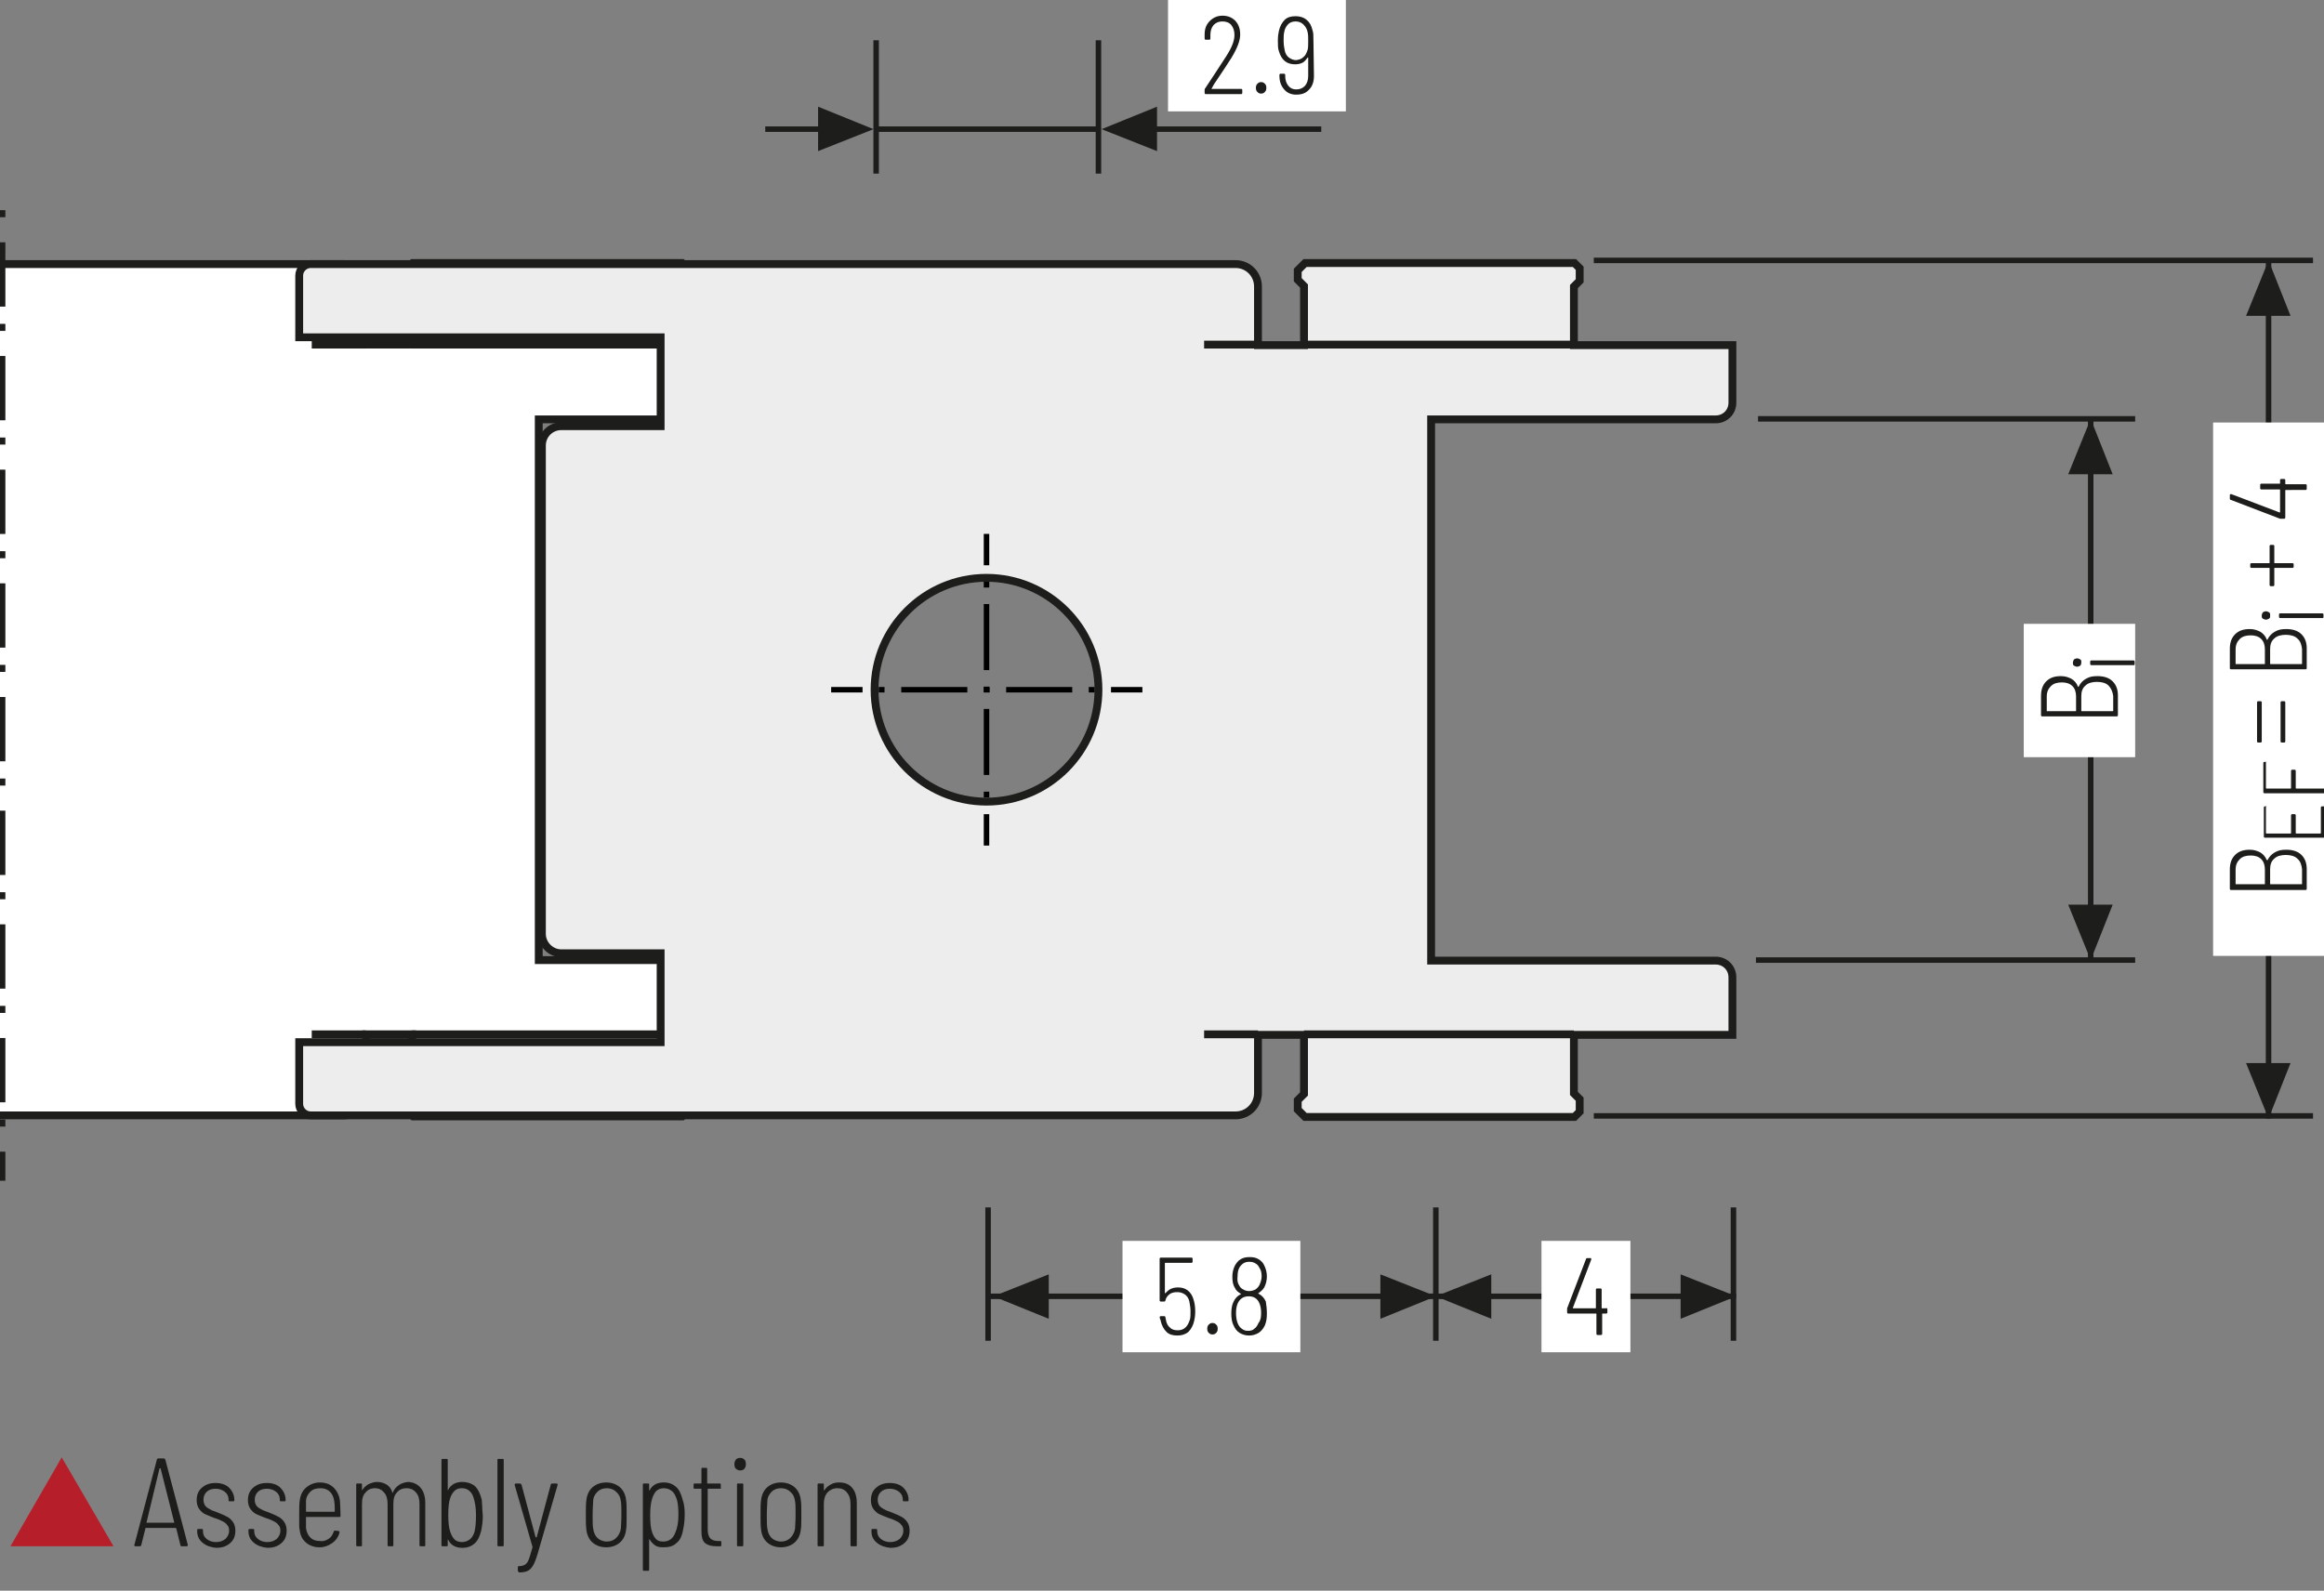
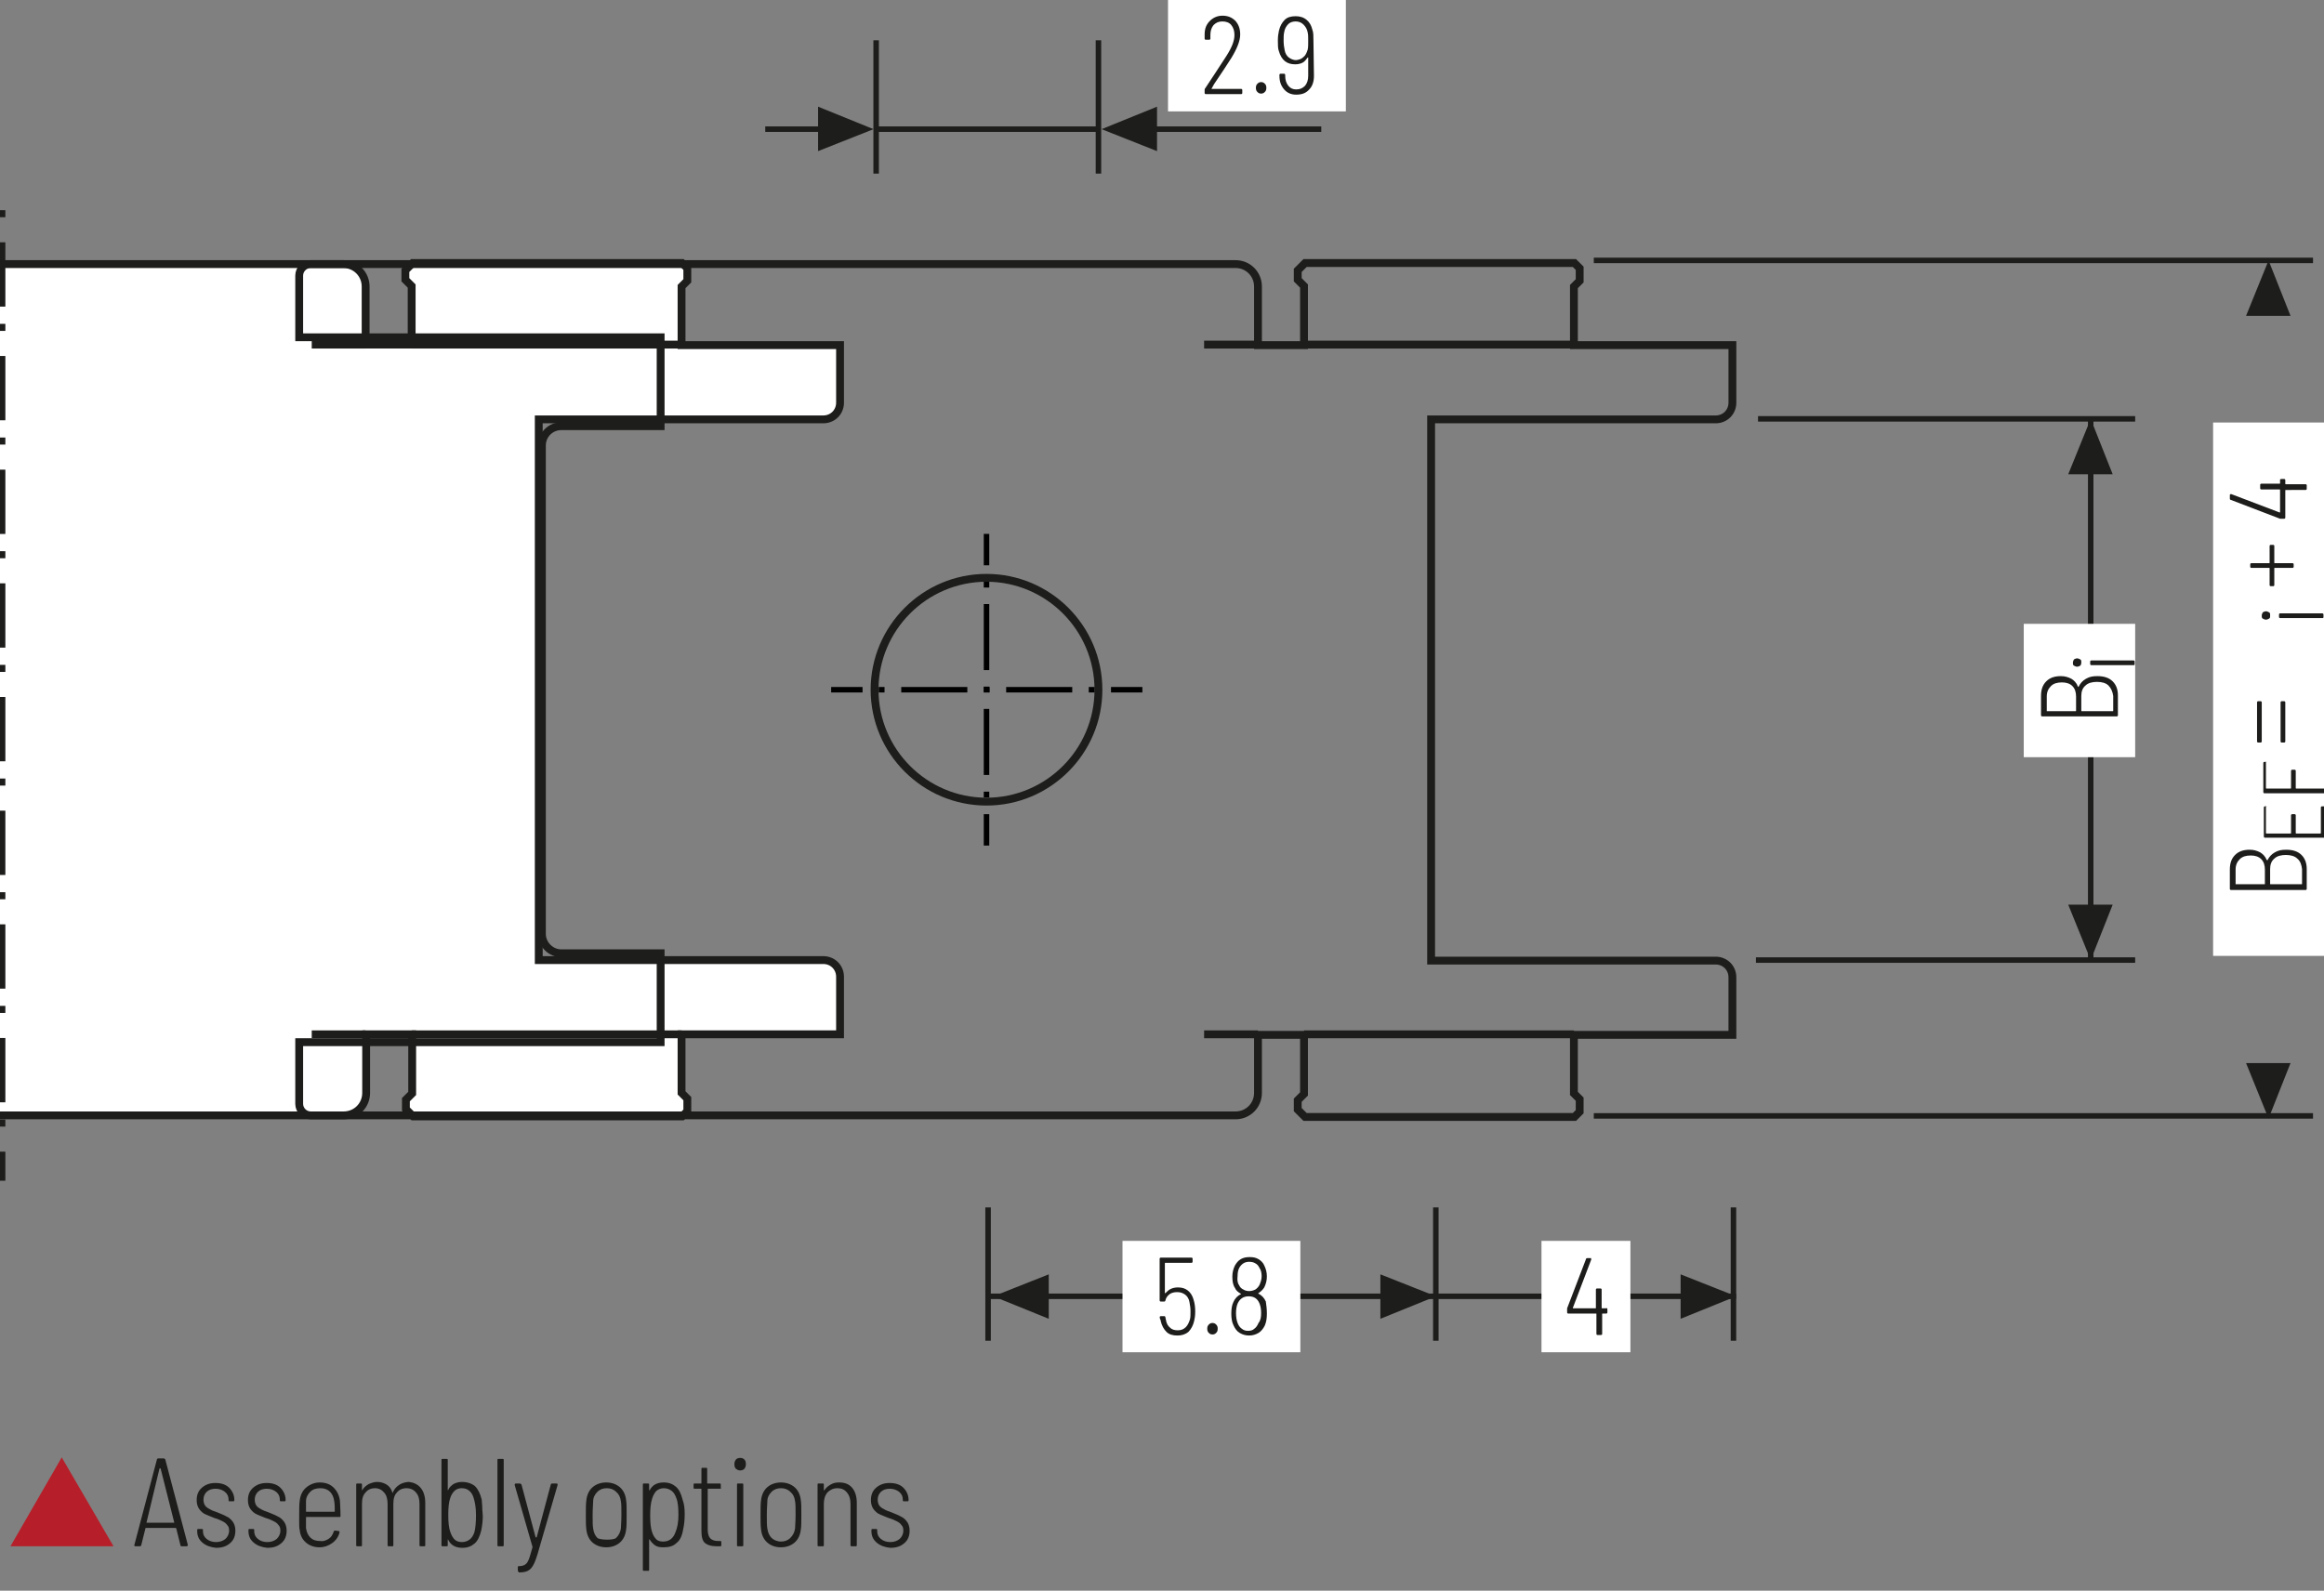
<svg xmlns="http://www.w3.org/2000/svg" xmlns:xlink="http://www.w3.org/1999/xlink" version="1.1" id="Ebene_1" x="0px" y="0px" viewBox="0 0 444.3 304.2" xml:space="preserve">
  <rect x="0" y="0" width="444.3" height="304.2" fill="#808080" stroke="none" />
  <style type="text/css">
	.st0{fill:none;}
	.st1{fill:#FFFFFF;}
	.st2{fill:none;stroke:#1D1D1B;stroke-width:1.05;}
	.st3{fill:#1D1D1B;}
	
		.st4{clip-path:url(#SVGID_00000067930364514376170720000007599864460061725316_);fill:none;stroke:#1D1D1B;stroke-width:1.05;stroke-dasharray:4.266,4.266;}
	.st5{clip-path:url(#SVGID_00000067930364514376170720000007599864460061725316_);fill:none;stroke:#1D1D1B;stroke-width:1.05;}
	.st6{clip-path:url(#SVGID_00000067930364514376170720000007599864460061725316_);fill:#ECECEC;}
	.st7{clip-path:url(#SVGID_00000027575954768222501530000013097968735895748530_);fill:none;stroke:#1D1D1B;stroke-width:1.05;}
	.st8{fill:none;stroke:#1D1D1B;stroke-width:1.05;stroke-linejoin:round;}
	
		.st9{clip-path:url(#SVGID_00000082361157861808355460000003651842779870011022_);fill:none;stroke:#1D1D1B;stroke-width:1.05;stroke-linejoin:round;stroke-dasharray:17.712,2.712,2.712,2.712;stroke-dashoffset:20;}
	
		.st10{clip-path:url(#SVGID_00000082361157861808355460000003651842779870011022_);fill:none;stroke:#1D1D1B;stroke-width:1.05;stroke-linejoin:round;stroke-dasharray:20.835,5.835,5.835,5.835;stroke-dashoffset:26;}
	
		.st11{clip-path:url(#SVGID_00000082361157861808355460000003651842779870011022_);fill:none;stroke:#1D1D1B;stroke-width:1.05;stroke-linejoin:round;stroke-dasharray:20.907,5.907,5.907,5.907;stroke-dashoffset:26;}
	
		.st12{clip-path:url(#SVGID_00000082361157861808355460000003651842779870011022_);fill:none;stroke:#1D1D1B;stroke-width:1.05;stroke-linejoin:round;stroke-dasharray:17.427,2.427,2.427,2.427;stroke-dashoffset:19;}
	
		.st13{clip-path:url(#SVGID_00000082361157861808355460000003651842779870011022_);fill:none;stroke:#1D1D1B;stroke-width:1.05;stroke-linejoin:round;}
	
		.st14{clip-path:url(#SVGID_00000082361157861808355460000003651842779870011022_);fill:none;stroke:#1D1D1B;stroke-width:1.05;stroke-linejoin:round;stroke-dasharray:19.893,4.893,4.893,4.893;stroke-dashoffset:24;}
	
		.st15{clip-path:url(#SVGID_00000082361157861808355460000003651842779870011022_);fill:none;stroke:#1D1D1B;stroke-width:1.05;stroke-linejoin:round;stroke-dasharray:18.048,3.048,3.048,3.048;stroke-dashoffset:21;}
	.st16{clip-path:url(#SVGID_00000082361157861808355460000003651842779870011022_);}
	.st17{fill:none;stroke:#1D1D1B;stroke-width:1.572;stroke-linecap:round;stroke-linejoin:round;stroke-dasharray:0,4.704;}
	.st18{fill:none;stroke:#1D1D1B;stroke-width:1.572;stroke-linecap:round;stroke-linejoin:round;}
	.st19{fill:none;stroke:#9C9B9B;stroke-width:1.572;stroke-linecap:round;stroke-linejoin:round;stroke-dasharray:0,4.704;}
	.st20{fill:none;stroke:#9C9B9B;stroke-width:1.572;stroke-linecap:round;stroke-linejoin:round;}
	.st21{fill:none;stroke:#1D1D1B;stroke-width:1.5;stroke-linecap:round;stroke-linejoin:round;stroke-dasharray:0,4.497;}
	.st22{fill:none;stroke:#1D1D1B;stroke-width:1.5;stroke-linecap:round;stroke-linejoin:round;}
	.st23{fill:none;stroke:#9C9B9B;stroke-width:1.5;stroke-linecap:round;stroke-linejoin:round;stroke-dasharray:0,4.497;}
	.st24{fill:none;stroke:#9C9B9B;stroke-width:1.5;stroke-linecap:round;stroke-linejoin:round;}
	.st25{fill:none;stroke:#1D1D1B;stroke-width:1.572;}
	.st26{fill:none;stroke:#A22626;stroke-width:6.174;}
	.st27{fill:none;stroke:#1D1D1B;stroke-width:1.5;}
	.st28{fill:none;stroke:#1D1D1B;stroke-width:1.572;stroke-linecap:round;stroke-linejoin:round;stroke-dasharray:0,5.166;}
	.st29{clip-path:url(#SVGID_00000055682600853556926920000012620452275453760187_);fill:#ECECEC;}
	
		.st30{clip-path:url(#SVGID_00000055682600853556926920000012620452275453760187_);fill:none;stroke:#1D1D1B;stroke-width:1.5;stroke-miterlimit:10;}
	.st31{fill:none;stroke:#1D1D1B;stroke-width:1.5;stroke-miterlimit:10;}
	.st32{clip-path:url(#SVGID_00000150062974909477797970000002577204271082457008_);fill:#ECECEC;}
	
		.st33{clip-path:url(#SVGID_00000150062974909477797970000002577204271082457008_);fill:none;stroke:#1D1D1B;stroke-width:1.5;stroke-miterlimit:10;}
	.st34{fill:#ECECEC;}
	.st35{clip-path:url(#SVGID_00000102528770541052257410000014251035878609839492_);fill:#FFFFFF;}
	
		.st36{clip-path:url(#SVGID_00000102528770541052257410000014251035878609839492_);fill:none;stroke:#1D1D1B;stroke-width:1.5;stroke-miterlimit:10;}
	.st37{clip-path:url(#SVGID_00000048496072131002161460000002409228055270865854_);fill:#FFFFFF;}
	
		.st38{clip-path:url(#SVGID_00000048496072131002161460000002409228055270865854_);fill:none;stroke:#1D1D1B;stroke-width:1.5;stroke-miterlimit:10;}
	
		.st39{clip-path:url(#SVGID_00000150079088410157644600000011333824783803224461_);fill:none;stroke:#1D1D1B;stroke-width:1.05;stroke-dasharray:12.567,3.567,1.617,3.567;stroke-dashoffset:16;}
	.st40{fill:none;stroke:#1D1D1B;stroke-width:1.05;stroke-dasharray:12.567,3.567,1.617,3.567;stroke-dashoffset:16;}
	.st41{clip-path:url(#SVGID_00000000201137184578536950000016662947305414550433_);fill:none;stroke:#1D1D1B;stroke-width:1.05;}
	
		.st42{clip-path:url(#SVGID_00000085217301581454679660000011738583807876340391_);fill:none;stroke:#1D1D1B;stroke-width:1.5;stroke-linecap:round;stroke-linejoin:round;stroke-dasharray:0,4.5;}
	
		.st43{clip-path:url(#SVGID_00000085217301581454679660000011738583807876340391_);fill:none;stroke:#1D1D1B;stroke-width:1.5;stroke-linecap:round;stroke-linejoin:round;}
	.st44{fill:#A22626;}
	.st45{fill:#2D4D96;}
	.st46{clip-path:url(#SVGID_00000173134969167956044110000005448460876240104843_);fill:#FFFFFF;}
	
		.st47{clip-path:url(#SVGID_00000173134969167956044110000005448460876240104843_);fill:none;stroke:#1D1D1B;stroke-width:1.5;stroke-linecap:round;stroke-linejoin:round;stroke-miterlimit:10;}
	.st48{clip-path:url(#SVGID_00000173134969167956044110000005448460876240104843_);fill:none;stroke:#1D1D1B;stroke-width:1.5;}
	.st49{clip-path:url(#SVGID_00000173134969167956044110000005448460876240104843_);fill:#ECECEC;}
	
		.st50{clip-path:url(#SVGID_00000173134969167956044110000005448460876240104843_);fill:none;stroke:#010000;stroke-width:1.05;stroke-miterlimit:10;}
	
		.st51{clip-path:url(#SVGID_00000173134969167956044110000005448460876240104843_);fill:none;stroke:#010000;stroke-width:1.05;stroke-miterlimit:10;stroke-dasharray:1.104,3.159;}
	
		.st52{clip-path:url(#SVGID_00000173134969167956044110000005448460876240104843_);fill:none;stroke:#010000;stroke-width:1.05;stroke-miterlimit:10;stroke-dasharray:12.633,3.159,1.104,3.159;}
	
		.st53{clip-path:url(#SVGID_00000173134969167956044110000005448460876240104843_);fill:none;stroke:#010000;stroke-width:1.05;stroke-miterlimit:10;stroke-dasharray:12.63,3.159,1.104,3.159;}
	.st54{clip-path:url(#SVGID_00000173134969167956044110000005448460876240104843_);fill:#E19294;}
	
		.st55{clip-path:url(#SVGID_00000173134969167956044110000005448460876240104843_);fill:none;stroke:#010000;stroke-width:1.05;stroke-miterlimit:10;stroke-dasharray:0.99,2.832;}
	
		.st56{clip-path:url(#SVGID_00000173134969167956044110000005448460876240104843_);fill:none;stroke:#010000;stroke-width:1.05;stroke-miterlimit:10;stroke-dasharray:11.331,2.832,0.99,2.832;}
	
		.st57{clip-path:url(#SVGID_00000173134969167956044110000005448460876240104843_);fill:none;stroke:#1D1D1B;stroke-width:1.5;stroke-linecap:round;stroke-linejoin:round;}
	
		.st58{clip-path:url(#SVGID_00000173134969167956044110000005448460876240104843_);fill:none;stroke:#1D1D1B;stroke-width:1.5;stroke-linecap:round;stroke-linejoin:round;stroke-dasharray:4.554,2.277;}
	
		.st59{clip-path:url(#SVGID_00000173134969167956044110000005448460876240104843_);fill:none;stroke:#010000;stroke-width:1.05;stroke-miterlimit:10;stroke-dasharray:0.708,2.025;}
	
		.st60{clip-path:url(#SVGID_00000173134969167956044110000005448460876240104843_);fill:none;stroke:#010000;stroke-width:1.05;stroke-miterlimit:10;stroke-dasharray:8.103,2.025,0.708,2.025;}
	
		.st61{clip-path:url(#SVGID_00000080177070305050639470000012929920284776268191_);fill:none;stroke:#1D1D1B;stroke-width:1.05;stroke-dasharray:12.372,3.372,1.422,4.872;stroke-dashoffset:15;}
	.st62{clip-path:url(#SVGID_00000170245738256073183450000012406295831347214512_);fill:#CFCFCF;}
	.st63{clip-path:url(#SVGID_00000170245738256073183450000012406295831347214512_);fill:none;stroke:#1D1D1B;stroke-width:1.05;}
	.st64{clip-path:url(#SVGID_00000023975300739286112640000012630429256768980158_);fill:#FFFFFF;}
	.st65{clip-path:url(#SVGID_00000023975300739286112640000012630429256768980158_);fill:none;stroke:#1D1D1B;stroke-width:1.05;}
	.st66{clip-path:url(#SVGID_00000023975300739286112640000012630429256768980158_);fill:#CFCFCF;}
	.st67{fill:none;stroke:#A22626;stroke-width:1.8;}
	.st68{clip-path:url(#SVGID_00000168086206148929878270000009214550031247093406_);fill:#CFCFCF;}
	.st69{clip-path:url(#SVGID_00000168086206148929878270000009214550031247093406_);fill:none;stroke:#1D1D1B;stroke-width:1.05;}
	
		.st70{clip-path:url(#SVGID_00000168086206148929878270000009214550031247093406_);fill:none;stroke:#1D1D1B;stroke-width:1.05;stroke-linejoin:round;stroke-dasharray:16.416,1.416,1.416,1.416;stroke-dashoffset:17;}
	
		.st71{clip-path:url(#SVGID_00000168086206148929878270000009214550031247093406_);fill:none;stroke:#1D1D1B;stroke-width:1.05;stroke-linejoin:round;stroke-dasharray:17.226,2.226,2.226,2.226;stroke-dashoffset:19;}
	
		.st72{clip-path:url(#SVGID_00000168086206148929878270000009214550031247093406_);fill:none;stroke:#1D1D1B;stroke-width:1.05;stroke-linejoin:round;stroke-dasharray:17.304,2.304,2.304,2.304;stroke-dashoffset:19;}
	
		.st73{clip-path:url(#SVGID_00000168086206148929878270000009214550031247093406_);fill:none;stroke:#1D1D1B;stroke-width:1.05;stroke-linejoin:round;stroke-dasharray:17.94,2.94,2.94,2.94;stroke-dashoffset:20;}
	
		.st74{clip-path:url(#SVGID_00000168086206148929878270000009214550031247093406_);fill:none;stroke:#1D1D1B;stroke-width:1.05;stroke-linejoin:round;}
	.st75{clip-path:url(#SVGID_00000013179034011361459570000014121209162083705222_);fill:#FFFFFF;}
	
		.st76{clip-path:url(#SVGID_00000013179034011361459570000014121209162083705222_);fill:none;stroke:#1D1D1B;stroke-width:1.5;stroke-linecap:round;stroke-linejoin:round;stroke-miterlimit:10;}
	.st77{clip-path:url(#SVGID_00000013179034011361459570000014121209162083705222_);fill:none;stroke:#1D1D1B;stroke-width:1.5;}
	.st78{clip-path:url(#SVGID_00000013179034011361459570000014121209162083705222_);fill:#EDEDED;}
	
		.st79{clip-path:url(#SVGID_00000013179034011361459570000014121209162083705222_);fill:none;stroke:#010000;stroke-width:1.05;stroke-miterlimit:10;}
	
		.st80{clip-path:url(#SVGID_00000013179034011361459570000014121209162083705222_);fill:none;stroke:#010000;stroke-width:1.05;stroke-miterlimit:10;stroke-dasharray:1.104,3.159;}
	
		.st81{clip-path:url(#SVGID_00000013179034011361459570000014121209162083705222_);fill:none;stroke:#010000;stroke-width:1.05;stroke-miterlimit:10;stroke-dasharray:12.633,3.159,1.104,3.159;}
	
		.st82{clip-path:url(#SVGID_00000013179034011361459570000014121209162083705222_);fill:none;stroke:#010000;stroke-width:1.05;stroke-miterlimit:10;stroke-dasharray:12.63,3.159,1.104,3.159;}
	.st83{clip-path:url(#SVGID_00000013179034011361459570000014121209162083705222_);fill:#E19394;}
	
		.st84{clip-path:url(#SVGID_00000013179034011361459570000014121209162083705222_);fill:none;stroke:#010000;stroke-width:1.05;stroke-miterlimit:10;stroke-dasharray:0.99,2.832;}
	
		.st85{clip-path:url(#SVGID_00000013179034011361459570000014121209162083705222_);fill:none;stroke:#010000;stroke-width:1.05;stroke-miterlimit:10;stroke-dasharray:11.331,2.832,0.99,2.832;}
	
		.st86{clip-path:url(#SVGID_00000013179034011361459570000014121209162083705222_);fill:none;stroke:#1D1D1B;stroke-width:1.5;stroke-linecap:round;stroke-linejoin:round;}
	
		.st87{clip-path:url(#SVGID_00000013179034011361459570000014121209162083705222_);fill:none;stroke:#1D1D1B;stroke-width:1.5;stroke-linecap:round;stroke-linejoin:round;stroke-dasharray:4.554,2.277;}
	
		.st88{clip-path:url(#SVGID_00000013179034011361459570000014121209162083705222_);fill:none;stroke:#010000;stroke-width:1.05;stroke-miterlimit:10;stroke-dasharray:0.708,2.025;}
	
		.st89{clip-path:url(#SVGID_00000013179034011361459570000014121209162083705222_);fill:none;stroke:#010000;stroke-width:1.05;stroke-miterlimit:10;stroke-dasharray:8.103,2.025,0.708,2.025;}
	
		.st90{clip-path:url(#SVGID_00000169549482757680769350000011136365185411785876_);fill:none;stroke:#1D1D1B;stroke-width:1.05;stroke-dasharray:12.297,3.297,1.347,4.797;stroke-dashoffset:15;}
	.st91{clip-path:url(#SVGID_00000100368003438902645990000007484355321622466692_);}
	.st92{fill:#B61F29;}
	.st93{clip-path:url(#SVGID_00000174578030292380082990000004491607011967587478_);}
</style>
  <g>
    <defs>
      <rect id="SVGID_00000158018710636518507960000012229010436210011834_" x="-7.6" y="-226.1" width="340.2" height="136.1" />
    </defs>
    <clipPath id="SVGID_00000017513230832383802660000009100351229126155152_">
      <use xlink:href="#SVGID_00000158018710636518507960000012229010436210011834_" style="overflow:visible;" />
    </clipPath>
    <path style="clip-path:url(#SVGID_00000017513230832383802660000009100351229126155152_);fill:#FFFFFF;" d="M95.4,132.7h54.4   c1.8,0,3.2,1.4,3.2,3.2v11h-30.3v11.2l1.1,1.1v2.4l-1,1H71.3l-1.4-1.4v-1.8l1.2-1.2V147h-8.8v11.1c0,2.4-1.9,4.3-4.3,4.3H-70.2   h-48.6c-1.2,0-2.2-1-2.2-2.2v-11.8h69.1v-17h-19c-2,0-3.7-1.6-3.7-3.7V34.3c0-2,1.6-3.7,3.7-3.7h19v-17H-121V1.8   c0-1.2,1-2.2,2.2-2.2h48.6H58c2.4,0,4.3,1.9,4.3,4.3V15h8.8V3.8l-1.2-1.2V0.8l1.4-1.4h51.5l1,1v2.4l-1.1,1.1V15H153v11   c0,1.8-1.4,3.2-3.2,3.2H95.4V132.7z" />
    <path style="clip-path:url(#SVGID_00000017513230832383802660000009100351229126155152_);fill:none;stroke:#1D1D1B;stroke-width:1.5;" d="   M95.4,132.7h54.4c1.8,0,3.2,1.4,3.2,3.2v11h-30.3v11.2l1.1,1.1v2.4l-1,1H71.3l-1.4-1.4v-1.8l1.2-1.2V147h-8.8v11.1   c0,2.4-1.9,4.3-4.3,4.3H-70.2h-48.6c-1.2,0-2.2-1-2.2-2.2v-11.8h69.1v-17h-19c-2,0-3.7-1.6-3.7-3.7V34.3c0-2,1.6-3.7,3.7-3.7h19   v-17H-121V1.8c0-1.2,1-2.2,2.2-2.2h48.6H58c2.4,0,4.3,1.9,4.3,4.3V15h8.8V3.8l-1.2-1.2V0.8l1.4-1.4h51.5l1,1v2.4l-1.1,1.1V15H153   v11c0,1.8-1.4,3.2-3.2,3.2H95.4V132.7z" />
    <line style="clip-path:url(#SVGID_00000017513230832383802660000009100351229126155152_);fill:none;stroke:#1D1D1B;stroke-width:1.5;" x1="122.7" y1="15" x2="71.1" y2="15" />
    <line style="clip-path:url(#SVGID_00000017513230832383802660000009100351229126155152_);fill:none;stroke:#1D1D1B;stroke-width:1.5;" x1="122.7" y1="147" x2="71.1" y2="147" />
    <line style="clip-path:url(#SVGID_00000017513230832383802660000009100351229126155152_);fill:none;stroke:#1D1D1B;stroke-width:1.5;" x1="62.3" y1="15" x2="52" y2="15" />
    <line style="clip-path:url(#SVGID_00000017513230832383802660000009100351229126155152_);fill:none;stroke:#1D1D1B;stroke-width:1.5;" x1="62.3" y1="147" x2="52" y2="147" />
    <path style="clip-path:url(#SVGID_00000017513230832383802660000009100351229126155152_);fill:#ECECEC;" d="M320.4,29.3   c1.8,0,3.2-1.4,3.2-3.2V15h-30.3V3.9l1.1-1.1V0.3l-1-1h-51.5l-1.4,1.4v1.8l1.2,1.2V15h-8.8V3.9c0-2.4-1.9-4.3-4.3-4.3H100.4H51.8   c-1.2,0-2.2,1-2.2,2.2v11.8h69.1v17h-19c-2,0-3.7,1.6-3.7,3.7v93.4c0,2,1.6,3.7,3.7,3.7h19v17H49.6v11.8c0,1.2,1,2.2,2.2,2.2h48.6   h128.2c2.4,0,4.3-1.9,4.3-4.3V147h8.8v11.3l-1.2,1.2v1.8l1.4,1.4h51.5l1-1v-2.4l-1.1-1.1V147h30.3v-11c0-1.8-1.4-3.2-3.2-3.2H266   V29.3H320.4z M181,102.4c-11.8,0-21.4-9.6-21.4-21.4c0-11.8,9.6-21.4,21.4-21.4c11.8,0,21.4,9.6,21.4,21.4   C202.4,92.8,192.8,102.4,181,102.4" />
    <path style="clip-path:url(#SVGID_00000017513230832383802660000009100351229126155152_);fill:none;stroke:#1D1D1B;stroke-width:1.5;" d="   M320.4,29.3c1.8,0,3.2-1.4,3.2-3.2V15h-30.3V3.9l1.1-1.1V0.3l-1-1h-51.5l-1.4,1.4v1.8l1.2,1.2V15h-8.8V3.9c0-2.4-1.9-4.3-4.3-4.3   H100.4H51.8c-1.2,0-2.2,1-2.2,2.2v11.8h69.1v17h-19c-2,0-3.7,1.6-3.7,3.7v93.4c0,2,1.6,3.7,3.7,3.7h19v17H49.6v11.8   c0,1.2,1,2.2,2.2,2.2h48.6h128.2c2.4,0,4.3-1.9,4.3-4.3V147h8.8v11.3l-1.2,1.2v1.8l1.4,1.4h51.5l1-1v-2.4l-1.1-1.1V147h30.3v-11   c0-1.8-1.4-3.2-3.2-3.2H266V29.3H320.4z M181,102.4c-11.8,0-21.4-9.6-21.4-21.4c0-11.8,9.6-21.4,21.4-21.4   c11.8,0,21.4,9.6,21.4,21.4C202.4,92.8,192.8,102.4,181,102.4z" />
    <line style="clip-path:url(#SVGID_00000017513230832383802660000009100351229126155152_);fill:none;stroke:#1D1D1B;stroke-width:1.5;" x1="293.3" y1="15" x2="241.7" y2="15" />
    <line style="clip-path:url(#SVGID_00000017513230832383802660000009100351229126155152_);fill:none;stroke:#1D1D1B;stroke-width:1.5;" x1="293.3" y1="147" x2="241.7" y2="147" />
    <line style="clip-path:url(#SVGID_00000017513230832383802660000009100351229126155152_);fill:none;stroke:#1D1D1B;stroke-width:1.5;" x1="232.9" y1="15" x2="222.6" y2="15" />
    <line style="clip-path:url(#SVGID_00000017513230832383802660000009100351229126155152_);fill:none;stroke:#1D1D1B;stroke-width:1.5;" x1="232.9" y1="147" x2="222.6" y2="147" />
    <line style="clip-path:url(#SVGID_00000017513230832383802660000009100351229126155152_);fill:none;stroke:#010000;stroke-width:1.05;stroke-miterlimit:10;" x1="151.3" y1="81" x2="157.3" y2="81" />
    <line style="clip-path:url(#SVGID_00000017513230832383802660000009100351229126155152_);fill:none;stroke:#010000;stroke-width:1.05;stroke-miterlimit:10;stroke-dasharray:1.104,3.159;" x1="160.4" y1="81" x2="163.1" y2="81" />
    <line style="clip-path:url(#SVGID_00000017513230832383802660000009100351229126155152_);fill:none;stroke:#010000;stroke-width:1.05;stroke-miterlimit:10;stroke-dasharray:12.633,3.159,1.104,3.159;" x1="164.7" y1="81" x2="203.2" y2="81" />
    <line style="clip-path:url(#SVGID_00000017513230832383802660000009100351229126155152_);fill:none;stroke:#010000;stroke-width:1.05;stroke-miterlimit:10;" x1="204.8" y1="81" x2="210.8" y2="81" />
    <line style="clip-path:url(#SVGID_00000017513230832383802660000009100351229126155152_);fill:none;stroke:#010000;stroke-width:1.05;stroke-miterlimit:10;" x1="181" y1="110.8" x2="181" y2="104.8" />
    <line style="clip-path:url(#SVGID_00000017513230832383802660000009100351229126155152_);fill:none;stroke:#010000;stroke-width:1.05;stroke-miterlimit:10;stroke-dasharray:1.104,3.159;" x1="181" y1="101.6" x2="181" y2="98.9" />
-     <line style="clip-path:url(#SVGID_00000017513230832383802660000009100351229126155152_);fill:none;stroke:#010000;stroke-width:1.05;stroke-miterlimit:10;stroke-dasharray:12.63,3.159,1.104,3.159;" x1="181" y1="97.3" x2="181" y2="58.8" />
    <line style="clip-path:url(#SVGID_00000017513230832383802660000009100351229126155152_);fill:none;stroke:#010000;stroke-width:1.05;stroke-miterlimit:10;" x1="181" y1="57.2" x2="181" y2="51.2" />
  </g>
  <g>
    <defs>
      <rect id="SVGID_00000148624184083066072540000007709314865518730173_" y="35.3" width="360.9" height="191.6" />
    </defs>
    <clipPath id="SVGID_00000134940689778154097990000005179481489145033631_">
      <use xlink:href="#SVGID_00000148624184083066072540000007709314865518730173_" style="overflow:visible;" />
    </clipPath>
    <path style="clip-path:url(#SVGID_00000134940689778154097990000005179481489145033631_);fill:#FFFFFF;" d="M103,183.6h54.4   c1.8,0,3.2,1.4,3.2,3.2v11h-30.3V209l1.1,1.1v2.4l-1,1H79l-1.4-1.4v-1.8l1.2-1.2v-11.3h-8.8V209c0,2.4-1.9,4.3-4.3,4.3H-62.6h-48.6   c-1.2,0-2.2-1-2.2-2.2v-11.8h69.1v-17h-19c-2,0-3.7-1.6-3.7-3.7V85.2c0-2,1.7-3.7,3.7-3.7h19v-17h-69.1V52.7c0-1.2,1-2.2,2.2-2.2   h48.6H65.6c2.4,0,4.3,1.9,4.3,4.3v11.1h8.8V54.7l-1.2-1.2v-1.8l1.4-1.4h51.5l1,1v2.4l-1.1,1.1v11.2h30.3v11c0,1.8-1.4,3.2-3.2,3.2   H103V183.6z" />
    <path style="clip-path:url(#SVGID_00000134940689778154097990000005179481489145033631_);fill:none;stroke:#1D1D1B;stroke-width:1.5;" d="   M103,183.6h54.4c1.8,0,3.2,1.4,3.2,3.2v11h-30.3V209l1.1,1.1v2.4l-1,1H79l-1.4-1.4v-1.8l1.2-1.2v-11.3h-8.8V209   c0,2.4-1.9,4.3-4.3,4.3H-62.6h-48.6c-1.2,0-2.2-1-2.2-2.2v-11.8h69.1v-17h-19c-2,0-3.7-1.6-3.7-3.7V85.2c0-2,1.7-3.7,3.7-3.7h19   v-17h-69.1V52.7c0-1.2,1-2.2,2.2-2.2h48.6H65.6c2.4,0,4.3,1.9,4.3,4.3v11.1h8.8V54.7l-1.2-1.2v-1.8l1.4-1.4h51.5l1,1v2.4l-1.1,1.1   v11.2h30.3v11c0,1.8-1.4,3.2-3.2,3.2H103V183.6z" />
    <line style="clip-path:url(#SVGID_00000134940689778154097990000005179481489145033631_);fill:none;stroke:#1D1D1B;stroke-width:1.5;" x1="130.3" y1="65.9" x2="78.7" y2="65.9" />
    <line style="clip-path:url(#SVGID_00000134940689778154097990000005179481489145033631_);fill:none;stroke:#1D1D1B;stroke-width:1.5;" x1="130.3" y1="197.8" x2="78.7" y2="197.8" />
    <line style="clip-path:url(#SVGID_00000134940689778154097990000005179481489145033631_);fill:none;stroke:#1D1D1B;stroke-width:1.5;" x1="69.9" y1="65.9" x2="59.6" y2="65.9" />
    <line style="clip-path:url(#SVGID_00000134940689778154097990000005179481489145033631_);fill:none;stroke:#1D1D1B;stroke-width:1.5;" x1="69.9" y1="197.8" x2="59.6" y2="197.8" />
-     <path style="clip-path:url(#SVGID_00000134940689778154097990000005179481489145033631_);fill:#EDEDED;" d="M328,80.2   c1.8,0,3.2-1.4,3.2-3.2v-11h-30.3V54.8l1.1-1.1v-2.4l-1-1h-51.5l-1.4,1.4v1.8l1.2,1.2v11.3h-8.8V54.8c0-2.4-1.9-4.3-4.3-4.3H108   H59.4c-1.2,0-2.2,1-2.2,2.2v11.8h69.1v17h-19c-2,0-3.7,1.6-3.7,3.7v93.4c0,2,1.7,3.7,3.7,3.7h19v17H57.2v11.8c0,1.2,1,2.2,2.2,2.2   H108h128.2c2.4,0,4.3-1.9,4.3-4.3v-11.1h8.8v11.3l-1.2,1.2v1.8l1.4,1.4h51.5l1-1v-2.4l-1.1-1.1v-11.2h30.3v-11   c0-1.8-1.4-3.2-3.2-3.2h-54.4V80.2H328z M188.6,153.3c-11.8,0-21.4-9.6-21.4-21.4c0-11.8,9.6-21.4,21.4-21.4   c11.8,0,21.4,9.6,21.4,21.4C210,143.7,200.4,153.3,188.6,153.3" />
    <path style="clip-path:url(#SVGID_00000134940689778154097990000005179481489145033631_);fill:none;stroke:#1D1D1B;stroke-width:1.5;" d="   M328,80.2c1.8,0,3.2-1.4,3.2-3.2v-11h-30.3V54.8l1.1-1.1v-2.4l-1-1h-51.5l-1.4,1.4v1.8l1.2,1.2v11.3h-8.8V54.8   c0-2.4-1.9-4.3-4.3-4.3H108H59.4c-1.2,0-2.2,1-2.2,2.2v11.8h69.1v17h-19c-2,0-3.7,1.6-3.7,3.7v93.4c0,2,1.7,3.7,3.7,3.7h19v17H57.2   v11.8c0,1.2,1,2.2,2.2,2.2H108h128.2c2.4,0,4.3-1.9,4.3-4.3v-11.1h8.8v11.3l-1.2,1.2v1.8l1.4,1.4h51.5l1-1v-2.4l-1.1-1.1v-11.2   h30.3v-11c0-1.8-1.4-3.2-3.2-3.2h-54.4V80.2H328z M188.6,153.3c-11.8,0-21.4-9.6-21.4-21.4c0-11.8,9.6-21.4,21.4-21.4   c11.8,0,21.4,9.6,21.4,21.4C210,143.7,200.4,153.3,188.6,153.3z" />
    <line style="clip-path:url(#SVGID_00000134940689778154097990000005179481489145033631_);fill:none;stroke:#1D1D1B;stroke-width:1.5;" x1="300.9" y1="65.9" x2="249.3" y2="65.9" />
    <line style="clip-path:url(#SVGID_00000134940689778154097990000005179481489145033631_);fill:none;stroke:#1D1D1B;stroke-width:1.5;" x1="300.9" y1="197.8" x2="249.3" y2="197.8" />
    <line style="clip-path:url(#SVGID_00000134940689778154097990000005179481489145033631_);fill:none;stroke:#1D1D1B;stroke-width:1.5;" x1="240.5" y1="65.9" x2="230.2" y2="65.9" />
    <line style="clip-path:url(#SVGID_00000134940689778154097990000005179481489145033631_);fill:none;stroke:#1D1D1B;stroke-width:1.5;" x1="240.5" y1="197.8" x2="230.2" y2="197.8" />
    <line style="clip-path:url(#SVGID_00000134940689778154097990000005179481489145033631_);fill:none;stroke:#010000;stroke-width:1.05;stroke-miterlimit:10;" x1="158.9" y1="131.9" x2="164.9" y2="131.9" />
    <line style="clip-path:url(#SVGID_00000134940689778154097990000005179481489145033631_);fill:none;stroke:#010000;stroke-width:1.05;stroke-miterlimit:10;stroke-dasharray:1.104,3.159;" x1="168" y1="131.9" x2="170.7" y2="131.9" />
    <line style="clip-path:url(#SVGID_00000134940689778154097990000005179481489145033631_);fill:none;stroke:#010000;stroke-width:1.05;stroke-miterlimit:10;stroke-dasharray:12.633,3.159,1.104,3.159;" x1="172.3" y1="131.9" x2="210.8" y2="131.9" />
    <line style="clip-path:url(#SVGID_00000134940689778154097990000005179481489145033631_);fill:none;stroke:#010000;stroke-width:1.05;stroke-miterlimit:10;" x1="212.4" y1="131.9" x2="218.4" y2="131.9" />
    <line style="clip-path:url(#SVGID_00000134940689778154097990000005179481489145033631_);fill:none;stroke:#010000;stroke-width:1.05;stroke-miterlimit:10;" x1="188.6" y1="161.7" x2="188.6" y2="155.7" />
    <line style="clip-path:url(#SVGID_00000134940689778154097990000005179481489145033631_);fill:none;stroke:#010000;stroke-width:1.05;stroke-miterlimit:10;stroke-dasharray:1.104,3.159;" x1="188.6" y1="152.5" x2="188.6" y2="149.8" />
    <line style="clip-path:url(#SVGID_00000134940689778154097990000005179481489145033631_);fill:none;stroke:#010000;stroke-width:1.05;stroke-miterlimit:10;stroke-dasharray:12.63,3.159,1.104,3.159;" x1="188.6" y1="148.2" x2="188.6" y2="109.7" />
    <line style="clip-path:url(#SVGID_00000134940689778154097990000005179481489145033631_);fill:none;stroke:#010000;stroke-width:1.05;stroke-miterlimit:10;" x1="188.6" y1="108.1" x2="188.6" y2="102.1" />
  </g>
  <line class="st2" x1="188.9" y1="230.9" x2="188.9" y2="256.4" />
  <line class="st2" x1="167.5" y1="7.7" x2="167.5" y2="33.2" />
  <line class="st2" x1="274.5" y1="230.9" x2="274.5" y2="256.4" />
  <line class="st2" x1="210" y1="7.7" x2="210" y2="33.2" />
  <line class="st2" x1="331.4" y1="230.9" x2="331.4" y2="256.4" />
  <line class="st2" x1="188.6" y1="247.9" x2="274.5" y2="247.9" />
  <line class="st2" x1="167.5" y1="24.7" x2="210" y2="24.7" />
  <line class="st2" x1="146.3" y1="24.7" x2="163.3" y2="24.7" />
  <line class="st2" x1="214.3" y1="24.7" x2="252.6" y2="24.7" />
  <line class="st2" x1="274.5" y1="247.9" x2="331.9" y2="247.9" />
-   <polygon class="st3" points="274.5,247.9 285.1,243.7 285.1,252.2 " />
  <polygon class="st3" points="189.9,247.9 200.5,243.7 200.5,252.2 " />
  <polygon class="st3" points="210.6,24.7 221.2,20.4 221.2,28.9 " />
  <polygon class="st3" points="274.5,247.9 263.9,243.7 263.9,252.2 " />
  <polygon class="st3" points="167,24.7 156.4,20.4 156.4,28.9 " />
  <polygon class="st3" points="331.9,247.9 321.3,243.7 321.3,252.2 " />
  <line class="st2" x1="336.1" y1="80.1" x2="408.2" y2="80.1" />
  <line class="st2" x1="304.7" y1="49.8" x2="442.2" y2="49.8" />
  <line class="st2" x1="335.7" y1="183.6" x2="408.2" y2="183.6" />
  <line class="st2" x1="304.7" y1="213.4" x2="442.2" y2="213.4" />
  <line class="st2" x1="399.7" y1="184.1" x2="399.7" y2="80.1" />
-   <line class="st2" x1="433.7" y1="213.9" x2="433.7" y2="49.8" />
  <polygon class="st3" points="399.7,183.6 395.4,173 403.9,173 " />
  <polygon class="st3" points="433.7,213.9 429.4,203.3 437.9,203.3 " />
  <polygon class="st3" points="399.7,80.1 395.4,90.7 403.9,90.7 " />
  <polygon class="st3" points="433.7,49.8 429.4,60.4 437.9,60.4 " />
  <g>
    <defs>
      <rect id="SVGID_00000178916972637256243400000010593026494210202808_" width="444.3" height="304.2" />
    </defs>
    <clipPath id="SVGID_00000091697121289472948520000015206799107328071054_">
      <use xlink:href="#SVGID_00000178916972637256243400000010593026494210202808_" style="overflow:visible;" />
    </clipPath>
    <line style="clip-path:url(#SVGID_00000091697121289472948520000015206799107328071054_);fill:none;stroke:#1D1D1B;stroke-width:1.05;stroke-dasharray:12.297,3.297,1.347,4.797;stroke-dashoffset:15;" x1="0.5" y1="39.6" x2="0.5" y2="225.8" />
  </g>
  <rect x="214.6" y="237.3" class="st1" width="34" height="21.3" />
  <g>
    <path class="st3" d="M228.5,250.8c0,0.8-0.1,1.4-0.2,1.8c-0.2,0.9-0.6,1.6-1.1,2.1c-0.6,0.5-1.3,0.7-2.1,0.7   c-0.9,0-1.6-0.2-2.1-0.7s-0.9-1.2-1.1-2.1c0-0.1,0-0.2-0.1-0.3s0-0.3-0.1-0.4c0-0.1,0.1-0.2,0.2-0.2h0.7c0.1,0,0.2,0.1,0.2,0.2   c0,0.2,0.1,0.4,0.1,0.5c0.1,0.7,0.4,1.2,0.8,1.5c0.4,0.4,0.9,0.5,1.5,0.5c0.6,0,1.1-0.2,1.5-0.6c0.4-0.4,0.6-0.9,0.8-1.5   c0.1-0.4,0.1-0.9,0.1-1.6c0-0.6-0.1-1.1-0.2-1.7c-0.1-0.6-0.4-1.1-0.8-1.4c-0.4-0.3-0.9-0.5-1.5-0.5c-0.6,0-1.1,0.1-1.5,0.4   s-0.7,0.7-0.8,1.2c0,0.1-0.1,0.2-0.2,0.2h-0.7c-0.1,0-0.2-0.1-0.2-0.2v-8c0-0.1,0.1-0.2,0.2-0.2h5.9c0.1,0,0.2,0.1,0.2,0.2v0.6   c0,0.1-0.1,0.2-0.2,0.2h-5c-0.1,0-0.1,0-0.1,0.1l0,5.6c0,0,0,0,0,0.1c0,0,0,0,0.1,0c0.3-0.3,0.6-0.6,1-0.8c0.4-0.2,0.9-0.3,1.4-0.3   c0.8,0,1.4,0.2,1.9,0.6c0.5,0.4,0.9,1,1.1,1.8C228.4,249.2,228.5,250,228.5,250.8z" />
    <path class="st3" d="M231.1,254.9c-0.2-0.2-0.3-0.4-0.3-0.8s0.1-0.6,0.3-0.8c0.2-0.2,0.4-0.3,0.7-0.3c0.3,0,0.5,0.1,0.7,0.3   c0.2,0.2,0.3,0.4,0.3,0.8s-0.1,0.6-0.3,0.8c-0.2,0.2-0.4,0.3-0.7,0.3C231.5,255.2,231.3,255.1,231.1,254.9z" />
    <path class="st3" d="M242.2,251.2c0,0.9-0.1,1.6-0.4,2.3c-0.3,0.6-0.7,1.1-1.2,1.4s-1.1,0.5-1.8,0.5c-0.7,0-1.3-0.2-1.8-0.5   c-0.5-0.3-0.9-0.8-1.2-1.5c-0.3-0.6-0.4-1.4-0.4-2.2c0-0.8,0.1-1.6,0.4-2.2c0.3-0.7,0.8-1.2,1.4-1.5c0.1,0,0.1-0.1,0-0.1   c-0.5-0.3-0.9-0.6-1.1-1.1c-0.4-0.6-0.5-1.3-0.5-2.2c0-0.8,0.2-1.5,0.5-2.1c0.3-0.5,0.6-0.9,1.1-1.2c0.5-0.3,1.1-0.4,1.7-0.4   c0.7,0,1.2,0.1,1.7,0.4s0.9,0.7,1.1,1.2c0.3,0.6,0.5,1.3,0.5,2.1c0,0.8-0.2,1.5-0.5,2.1c-0.3,0.5-0.7,0.8-1.1,1.1   c-0.1,0-0.1,0.1,0,0.1c0.6,0.3,1.1,0.8,1.4,1.5C242.1,249.6,242.2,250.3,242.2,251.2z M241.1,251.1c0-0.7-0.1-1.3-0.3-1.8   c-0.4-1-1.1-1.4-2.1-1.4c-1,0-1.7,0.5-2.1,1.4c-0.2,0.5-0.3,1.1-0.3,1.8c0,0.7,0.1,1.4,0.3,1.9c0.2,0.5,0.4,0.8,0.8,1.1   s0.7,0.4,1.2,0.4c0.5,0,0.9-0.1,1.2-0.4c0.3-0.2,0.6-0.6,0.8-1.1C241,252.5,241.1,251.9,241.1,251.1z M236.9,245.8   c0.2,0.4,0.4,0.6,0.8,0.8c0.3,0.2,0.7,0.3,1.1,0.3c0.4,0,0.8-0.1,1.2-0.3c0.3-0.2,0.6-0.5,0.8-0.9c0.2-0.5,0.4-1,0.4-1.6   s-0.1-1.2-0.4-1.6c-0.2-0.4-0.4-0.7-0.8-0.9c-0.3-0.2-0.7-0.3-1.2-0.3c-0.4,0-0.8,0.1-1.1,0.3c-0.3,0.2-0.6,0.5-0.8,0.9   c-0.2,0.4-0.3,0.9-0.3,1.5C236.5,244.8,236.6,245.4,236.9,245.8z" />
  </g>
  <rect x="423.1" y="80.8" class="st1" width="21.3" height="102" />
  <g>
    <defs>
      <rect id="SVGID_00000104675455648127585280000006744890948946041502_" width="444.3" height="304.2" />
    </defs>
    <clipPath id="SVGID_00000101104034622380641700000003257649674941525920_">
      <use xlink:href="#SVGID_00000104675455648127585280000006744890948946041502_" style="overflow:visible;" />
    </clipPath>
    <g style="clip-path:url(#SVGID_00000101104034622380641700000003257649674941525920_);">
      <path class="st3" d="M433.5,164.5c0.3-0.6,0.7-1.1,1.4-1.5s1.3-0.5,2.2-0.5c1.2,0,2.2,0.3,2.9,1c0.7,0.7,1,1.6,1,2.7v3.8    c0,0.1-0.1,0.2-0.2,0.2h-14.3c-0.1,0-0.2-0.1-0.2-0.2v-3.7c0-1.2,0.3-2.1,1-2.8c0.7-0.7,1.6-1,2.8-1c0.8,0,1.4,0.2,2,0.5    c0.5,0.3,1,0.8,1.2,1.4C433.4,164.5,433.5,164.5,433.5,164.5z M427.4,169.1h5.5c0.1,0,0.1,0,0.1-0.1v-2.7c0-0.8-0.2-1.5-0.7-2    c-0.5-0.5-1.2-0.7-2-0.7c-0.9,0-1.6,0.2-2.1,0.7s-0.8,1.1-0.8,2L427.4,169.1C427.3,169.1,427.4,169.1,427.4,169.1z M439.2,164.2    c-0.5-0.5-1.3-0.7-2.2-0.7c-0.9,0-1.7,0.2-2.2,0.7c-0.6,0.5-0.8,1.2-0.8,2v2.8c0,0.1,0,0.1,0.1,0.1h5.9c0.1,0,0.1,0,0.1-0.1v-2.8    C440,165.4,439.8,164.7,439.2,164.2z" />
    </g>
    <g style="clip-path:url(#SVGID_00000101104034622380641700000003257649674941525920_);">
      <path class="st3" d="M433.2,154.4v4.9c0,0,0,0.1,0.1,0.1h4.6c0,0,0.1,0,0.1-0.1v-3.4c0-0.1,0.1-0.2,0.2-0.2h0.5    c0.1,0,0.2,0.1,0.2,0.2v3.4c0,0,0,0.1,0.1,0.1h4.6c0,0,0.1,0,0.1-0.1v-4.9c0-0.1,0.1-0.2,0.2-0.2h0.5c0.1,0,0.2,0.1,0.2,0.2v5.6    c0,0.1-0.1,0.2-0.2,0.2h-11.4c-0.1,0-0.2-0.1-0.2-0.2v-5.6c0-0.1,0.1-0.2,0.2-0.2h0.5C433.2,154.2,433.2,154.3,433.2,154.4z" />
      <path class="st3" d="M433.2,145.8v4.9c0,0,0,0.1,0.1,0.1h4.6c0,0,0.1,0,0.1-0.1v-3.3c0-0.1,0.1-0.2,0.2-0.2h0.5    c0.1,0,0.2,0.1,0.2,0.2v3.3c0,0,0,0.1,0.1,0.1h5.3c0.1,0,0.2,0.1,0.2,0.2v0.5c0,0.1-0.1,0.2-0.2,0.2h-11.4c-0.1,0-0.2-0.1-0.2-0.2    v-5.6c0-0.1,0.1-0.2,0.2-0.2h0.5C433.2,145.7,433.2,145.7,433.2,145.8z" />
    </g>
    <g style="clip-path:url(#SVGID_00000101104034622380641700000003257649674941525920_);">
      <path class="st3" d="M432.2,142h-0.5c-0.1,0-0.2-0.1-0.2-0.2v-7.5c0-0.1,0.1-0.2,0.2-0.2h0.5c0.1,0,0.2,0.1,0.2,0.2v7.5    C432.4,141.9,432.3,142,432.2,142z M436.7,142h-0.5c-0.1,0-0.2-0.1-0.2-0.2v-7.5c0-0.1,0.1-0.2,0.2-0.2h0.5c0.1,0,0.2,0.1,0.2,0.2    v7.5C436.9,141.9,436.8,142,436.7,142z" />
-       <path class="st3" d="M433.5,122.3c0.3-0.6,0.7-1.1,1.4-1.5s1.3-0.5,2.2-0.5c1.2,0,2.2,0.3,2.9,1c0.7,0.7,1,1.6,1,2.7v3.8    c0,0.1-0.1,0.2-0.2,0.2h-14.3c-0.1,0-0.2-0.1-0.2-0.2v-3.7c0-1.2,0.3-2.1,1-2.8c0.7-0.7,1.6-1,2.8-1c0.8,0,1.4,0.2,2,0.5    c0.5,0.3,1,0.8,1.2,1.4C433.4,122.4,433.5,122.4,433.5,122.3z M427.4,127h5.5c0.1,0,0.1,0,0.1-0.1v-2.7c0-0.8-0.2-1.5-0.7-2    c-0.5-0.5-1.2-0.7-2-0.7c-0.9,0-1.6,0.2-2.1,0.7s-0.8,1.1-0.8,2L427.4,127C427.3,127,427.4,127,427.4,127z M439.2,122.1    c-0.5-0.5-1.3-0.7-2.2-0.7c-0.9,0-1.7,0.2-2.2,0.7c-0.6,0.5-0.8,1.2-0.8,2v2.8c0,0.1,0,0.1,0.1,0.1h5.9c0.1,0,0.1,0,0.1-0.1v-2.8    C440,123.3,439.8,122.6,439.2,122.1z" />
    </g>
    <g style="clip-path:url(#SVGID_00000101104034622380641700000003257649674941525920_);">
      <path class="st3" d="M433.8,118.3c-0.2,0.1-0.4,0.2-0.6,0.2c-0.2,0-0.4-0.1-0.6-0.2c-0.2-0.1-0.2-0.3-0.2-0.6    c0-0.2,0.1-0.4,0.2-0.6c0.2-0.1,0.4-0.2,0.6-0.2c0.2,0,0.4,0.1,0.6,0.2c0.2,0.1,0.2,0.3,0.2,0.6C434,118,434,118.2,433.8,118.3z     M444,118.2h-8.1c-0.1,0-0.2-0.1-0.2-0.2v-0.5c0-0.1,0.1-0.2,0.2-0.2h8.1c0.1,0,0.2,0.1,0.2,0.2v0.5    C444.2,118.2,444.1,118.2,444,118.2z" />
    </g>
    <g style="clip-path:url(#SVGID_00000101104034622380641700000003257649674941525920_);">
      <path class="st3" d="M434.1,104.2h0.5c0.1,0,0.2,0.1,0.2,0.2v3.2c0,0.1,0,0.1,0.1,0.1h3.4c0.1,0,0.2,0.1,0.2,0.2v0.5    c0,0.1-0.1,0.2-0.2,0.2h-3.4c-0.1,0-0.1,0-0.1,0.1v3.2c0,0.1-0.1,0.2-0.2,0.2h-0.5c-0.1,0-0.2-0.1-0.2-0.2v-3.2    c0-0.1,0-0.1-0.1-0.1h-3.4c-0.1,0-0.2-0.1-0.2-0.2v-0.5c0-0.1,0.1-0.2,0.2-0.2h3.4c0.1,0,0.1,0,0.1-0.1v-3.2    C433.9,104.3,434,104.2,434.1,104.2z" />
      <path class="st3" d="M436.1,91.6h0.6c0.1,0,0.2,0.1,0.2,0.2v0.7c0,0.1,0,0.1,0.1,0.1h3.8c0.1,0,0.2,0.1,0.2,0.2v0.7    c0,0.1-0.1,0.2-0.2,0.2H437c-0.1,0-0.1,0-0.1,0.1V99c0,0.1-0.1,0.2-0.2,0.2h-0.5c-0.1,0-0.2,0-0.3,0l-9.4-3.6    c-0.1,0-0.2-0.1-0.2-0.2v-0.7c0-0.1,0-0.1,0.1-0.2c0,0,0.1,0,0.2,0l9.2,3.5c0,0,0.1,0,0.1,0c0,0,0,0,0-0.1v-4.2    c0-0.1,0-0.1-0.1-0.1h-3.5c-0.1,0-0.2-0.1-0.2-0.2v-0.7c0-0.1,0.1-0.2,0.2-0.2h3.5c0.1,0,0.1,0,0.1-0.1v-0.7    C435.9,91.7,436,91.6,436.1,91.6z" />
    </g>
  </g>
  <rect x="294.7" y="237.3" class="st1" width="17" height="21.3" />
  <g>
    <path class="st3" d="M307.3,250.4v0.6c0,0.1-0.1,0.2-0.2,0.2h-0.7c-0.1,0-0.1,0-0.1,0.1v3.8c0,0.1-0.1,0.2-0.2,0.2h-0.7   c-0.1,0-0.2-0.1-0.2-0.2v-3.8c0-0.1,0-0.1-0.1-0.1h-5.3c-0.1,0-0.2-0.1-0.2-0.2v-0.5c0-0.1,0-0.2,0-0.3l3.6-9.4   c0-0.1,0.1-0.2,0.2-0.2h0.7c0.1,0,0.1,0,0.1,0.1c0,0,0,0.1,0,0.2l-3.5,9.2c0,0,0,0.1,0,0.1c0,0,0,0,0.1,0h4.2c0.1,0,0.1,0,0.1-0.1   v-3.5c0-0.1,0.1-0.2,0.2-0.2h0.7c0.1,0,0.2,0.1,0.2,0.2v3.5c0,0.1,0,0.1,0.1,0.1h0.7C307.2,250.1,307.3,250.2,307.3,250.4z" />
  </g>
  <rect x="386.9" y="119.3" class="st1" width="21.3" height="25.5" />
  <g>
    <path class="st3" d="M397.4,131.3c0.3-0.6,0.7-1.1,1.4-1.5s1.3-0.5,2.2-0.5c1.2,0,2.2,0.3,2.9,1c0.7,0.7,1,1.6,1,2.7v3.8   c0,0.1-0.1,0.2-0.2,0.2h-14.3c-0.1,0-0.2-0.1-0.2-0.2v-3.7c0-1.2,0.3-2.1,1-2.8c0.7-0.7,1.6-1,2.8-1c0.8,0,1.4,0.2,2,0.5   c0.5,0.3,1,0.8,1.2,1.4C397.3,131.4,397.3,131.4,397.4,131.3z M391.3,136h5.5c0.1,0,0.1,0,0.1-0.1v-2.7c0-0.8-0.2-1.5-0.7-2   c-0.5-0.5-1.2-0.7-2-0.7c-0.9,0-1.6,0.2-2.1,0.7s-0.8,1.1-0.8,2L391.3,136C391.2,136,391.2,136,391.3,136z M403.1,131.1   c-0.5-0.5-1.3-0.7-2.2-0.7c-0.9,0-1.7,0.2-2.2,0.7c-0.6,0.5-0.8,1.2-0.8,2v2.8c0,0.1,0,0.1,0.1,0.1h5.9c0.1,0,0.1,0,0.1-0.1v-2.8   C403.9,132.3,403.6,131.6,403.1,131.1z" />
  </g>
  <g>
    <path class="st3" d="M397.7,127.3c-0.2,0.1-0.4,0.2-0.6,0.2c-0.2,0-0.4-0.1-0.6-0.2c-0.2-0.1-0.2-0.3-0.2-0.6   c0-0.2,0.1-0.4,0.2-0.6c0.2-0.1,0.4-0.2,0.6-0.2c0.2,0,0.4,0.1,0.6,0.2c0.2,0.1,0.2,0.3,0.2,0.6C397.9,127,397.8,127.2,397.7,127.3   z M407.9,127.2h-8.1c-0.1,0-0.2-0.1-0.2-0.2v-0.5c0-0.1,0.1-0.2,0.2-0.2h8.1c0.1,0,0.2,0.1,0.2,0.2v0.5   C408.1,127.2,408,127.2,407.9,127.2z" />
  </g>
  <polygon class="st92" points="2,295.7 21.7,295.7 11.8,278.7 " />
  <g>
    <path class="st3" d="M34.5,295.5l-0.8-3.2c0,0-0.1-0.1-0.1-0.1h-5.7c-0.1,0-0.1,0-0.1,0.1l-0.8,3.2c0,0.1-0.1,0.2-0.3,0.2h-0.8   c-0.1,0-0.1,0-0.2-0.1s0-0.1,0-0.2l4.3-16.3c0-0.1,0.1-0.2,0.3-0.2h1c0.1,0,0.2,0.1,0.3,0.2l4.3,16.3l0,0.1c0,0.1-0.1,0.2-0.2,0.2   h-0.8C34.6,295.7,34.5,295.7,34.5,295.5z M28,291.2C28.1,291.2,28.1,291.2,28,291.2l5.2,0c0,0,0.1,0,0.1,0c0,0,0,0,0-0.1l-2.6-10.3   c0,0,0,0-0.1,0c0,0,0,0-0.1,0L28,291.2C28,291.1,28,291.2,28,291.2z" />
    <path class="st3" d="M38.7,295c-0.7-0.6-1-1.3-1-2.2v-0.2c0-0.2,0.1-0.2,0.2-0.2h0.7c0.2,0,0.2,0.1,0.2,0.2v0.2   c0,0.6,0.2,1.1,0.7,1.5c0.5,0.4,1.1,0.6,1.8,0.6c0.7,0,1.3-0.2,1.8-0.6c0.4-0.4,0.7-0.9,0.7-1.6c0-0.5-0.1-0.8-0.4-1.1   c-0.2-0.3-0.5-0.5-0.9-0.7c-0.4-0.2-0.8-0.4-1.5-0.6c-0.7-0.3-1.3-0.5-1.7-0.7c-0.5-0.2-0.9-0.6-1.2-1c-0.3-0.4-0.5-1-0.5-1.7   c0-1,0.3-1.8,1-2.4s1.5-0.9,2.6-0.9c1.1,0,2,0.3,2.6,0.9s1,1.4,1,2.3v0.1c0,0.2-0.1,0.2-0.2,0.2h-0.7c-0.2,0-0.2-0.1-0.2-0.2v-0.1   c0-0.6-0.2-1.1-0.7-1.5c-0.5-0.4-1.1-0.6-1.8-0.6c-0.7,0-1.3,0.2-1.7,0.6c-0.4,0.4-0.6,0.9-0.6,1.5c0,0.4,0.1,0.8,0.3,1.1   s0.5,0.5,0.9,0.7c0.3,0.2,0.8,0.4,1.4,0.6c0.7,0.3,1.3,0.5,1.8,0.8c0.5,0.2,0.9,0.6,1.2,1c0.3,0.4,0.5,1,0.5,1.7c0,1-0.3,1.8-1,2.4   c-0.7,0.6-1.5,0.9-2.7,0.9C40.3,295.9,39.4,295.6,38.7,295z" />
    <path class="st3" d="M48.5,295c-0.7-0.6-1-1.3-1-2.2v-0.2c0-0.2,0.1-0.2,0.2-0.2h0.7c0.2,0,0.2,0.1,0.2,0.2v0.2   c0,0.6,0.2,1.1,0.7,1.5c0.5,0.4,1.1,0.6,1.8,0.6c0.7,0,1.3-0.2,1.8-0.6c0.4-0.4,0.7-0.9,0.7-1.6c0-0.5-0.1-0.8-0.4-1.1   c-0.2-0.3-0.5-0.5-0.9-0.7c-0.4-0.2-0.8-0.4-1.5-0.6c-0.7-0.3-1.3-0.5-1.7-0.7c-0.5-0.2-0.9-0.6-1.2-1c-0.3-0.4-0.5-1-0.5-1.7   c0-1,0.3-1.8,1-2.4s1.5-0.9,2.6-0.9c1.1,0,2,0.3,2.6,0.9s1,1.4,1,2.3v0.1c0,0.2-0.1,0.2-0.2,0.2h-0.7c-0.2,0-0.2-0.1-0.2-0.2v-0.1   c0-0.6-0.2-1.1-0.7-1.5c-0.5-0.4-1.1-0.6-1.8-0.6c-0.7,0-1.3,0.2-1.7,0.6c-0.4,0.4-0.6,0.9-0.6,1.5c0,0.4,0.1,0.8,0.3,1.1   s0.5,0.5,0.9,0.7c0.3,0.2,0.8,0.4,1.4,0.6c0.7,0.3,1.3,0.5,1.8,0.8c0.5,0.2,0.9,0.6,1.2,1c0.3,0.4,0.5,1,0.5,1.7c0,1-0.3,1.8-1,2.4   c-0.7,0.6-1.5,0.9-2.7,0.9C50.1,295.9,49.2,295.6,48.5,295z" />
    <path class="st3" d="M62.8,294.3c0.5-0.3,0.8-0.8,1-1.4c0-0.1,0.1-0.2,0.3-0.2l0.7,0.1c0.1,0,0.1,0.1,0.1,0.1c0,0.1,0,0.1,0,0.2   c-0.2,0.8-0.7,1.5-1.4,2c-0.7,0.5-1.5,0.8-2.4,0.8c-1,0-1.9-0.3-2.6-0.9c-0.7-0.6-1.1-1.4-1.2-2.4c-0.1-0.4-0.1-0.8-0.1-1.3   s0-1,0-1.5c0-1.3,0-2.2,0.1-2.8c0.1-1,0.5-1.9,1.2-2.5c0.7-0.6,1.6-1,2.6-1c1.1,0,2,0.3,2.7,1s1.1,1.6,1.2,2.6   c0,0.5,0.1,1.5,0.1,2.8c0,0.2-0.1,0.2-0.2,0.2h-6.3c-0.1,0-0.1,0-0.1,0.1c0,1,0,1.6,0,2c0.1,0.8,0.4,1.4,0.8,1.8   c0.5,0.5,1.1,0.7,1.9,0.7C61.8,294.8,62.3,294.6,62.8,294.3z M59.3,285.3c-0.5,0.5-0.8,1.1-0.8,1.8c0,0.4,0,1,0,1.9   c0,0.1,0,0.1,0.1,0.1h5.3c0.1,0,0.1,0,0.1-0.1c0-0.7,0-1.3-0.1-1.9c-0.1-0.8-0.4-1.4-0.8-1.8c-0.5-0.5-1.1-0.7-1.8-0.7   C60.4,284.6,59.8,284.8,59.3,285.3z" />
    <path class="st3" d="M80.4,284.5c0.6,0.7,0.9,1.7,0.9,2.9v8.1c0,0.2-0.1,0.2-0.2,0.2h-0.7c-0.2,0-0.2-0.1-0.2-0.2v-7.9   c0-0.9-0.2-1.7-0.7-2.2c-0.4-0.5-1-0.8-1.8-0.8c-0.8,0-1.4,0.3-1.8,0.8c-0.5,0.5-0.7,1.2-0.7,2.2v7.9c0,0.2-0.1,0.2-0.2,0.2h-0.7   c-0.2,0-0.2-0.1-0.2-0.2v-7.9c0-0.9-0.2-1.7-0.7-2.2c-0.4-0.5-1-0.8-1.7-0.8c-0.8,0-1.4,0.3-1.8,0.8c-0.5,0.5-0.7,1.2-0.7,2.2v7.9   c0,0.2-0.1,0.2-0.2,0.2h-0.7c-0.2,0-0.2-0.1-0.2-0.2v-11.6c0-0.2,0.1-0.2,0.2-0.2h0.7c0.2,0,0.2,0.1,0.2,0.2v1c0,0,0,0.1,0,0.1   c0,0,0.1,0,0.1-0.1c0.3-0.5,0.7-0.8,1.2-1.1c0.5-0.2,1-0.4,1.6-0.4c0.7,0,1.3,0.2,1.8,0.5c0.5,0.3,0.9,0.8,1.1,1.5   c0,0.1,0.1,0.1,0.1,0c0.3-0.7,0.7-1.1,1.3-1.5c0.5-0.3,1.2-0.5,1.8-0.5C79,283.5,79.8,283.8,80.4,284.5z" />
    <path class="st3" d="M92.2,288.4c0,0.6,0.1,1,0.1,1.5c0,0.9-0.1,1.8-0.3,2.8c-0.3,1.2-0.7,2-1.3,2.5c-0.6,0.5-1.3,0.8-2.3,0.8   c-1.3,0-2.2-0.5-2.7-1.5c0,0,0-0.1-0.1-0.1c0,0,0,0,0,0.1v1c0,0.2-0.1,0.2-0.2,0.2h-0.8c-0.2,0-0.2-0.1-0.2-0.2v-16.3   c0-0.2,0.1-0.2,0.2-0.2h0.8c0.2,0,0.2,0.1,0.2,0.2v5.7c0,0,0,0.1,0,0.1c0,0,0,0,0.1-0.1c0.2-0.5,0.6-0.8,1-1.1   c0.4-0.2,0.9-0.4,1.6-0.4c1,0,1.9,0.3,2.5,0.8c0.6,0.6,1,1.4,1.3,2.6C92.1,287.3,92.2,287.8,92.2,288.4z M91,289.7   c0-1.4-0.2-2.5-0.5-3.4c-0.2-0.6-0.5-1-0.9-1.3c-0.4-0.3-0.8-0.4-1.4-0.4c-0.5,0-1,0.2-1.3,0.5c-0.3,0.3-0.6,0.7-0.8,1.3   c-0.3,0.8-0.4,1.9-0.4,3.3c0,1.4,0.1,2.5,0.4,3.3c0.2,0.6,0.5,1.1,0.8,1.4c0.3,0.3,0.8,0.5,1.4,0.5c0.6,0,1.1-0.2,1.5-0.5   c0.4-0.3,0.7-0.8,0.9-1.4C90.9,292.2,91,291.1,91,289.7z" />
    <path class="st3" d="M95.1,295.5v-16.3c0-0.2,0.1-0.2,0.2-0.2h0.8c0.2,0,0.2,0.1,0.2,0.2v16.3c0,0.2-0.1,0.2-0.2,0.2h-0.8   C95.2,295.7,95.1,295.7,95.1,295.5z" />
    <path class="st3" d="M99,300.3v-0.6c0-0.2,0.1-0.2,0.2-0.2h0c0.5,0,0.9-0.1,1.2-0.3c0.3-0.2,0.5-0.5,0.7-1c0.2-0.5,0.4-1.3,0.7-2.3   c0,0,0-0.1,0-0.1l-3.4-11.8l0-0.1c0-0.1,0.1-0.2,0.2-0.2h0.8c0.1,0,0.2,0.1,0.3,0.2l2.7,10.1c0,0,0,0,0.1,0s0,0,0.1,0l2.7-10.1   c0-0.1,0.1-0.2,0.3-0.2h0.8c0.1,0,0.1,0,0.2,0.1c0,0,0,0.1,0,0.2l-3.8,13.1c-0.3,1-0.6,1.8-0.9,2.3c-0.3,0.5-0.6,0.8-1,1   c-0.4,0.2-0.9,0.3-1.6,0.3h-0.1C99.1,300.5,99,300.5,99,300.3z" />
-     <path class="st3" d="M113.3,295c-0.7-0.6-1.1-1.5-1.2-2.5c-0.1-0.7-0.1-1.6-0.1-2.8c0-1.2,0-2.2,0.1-2.8c0.1-1,0.5-1.9,1.2-2.5   s1.6-0.9,2.6-0.9c1,0,1.9,0.3,2.6,0.9c0.7,0.6,1.1,1.5,1.2,2.5c0.1,0.5,0.1,1.5,0.1,2.8s0,2.3-0.1,2.8c-0.1,1-0.5,1.9-1.2,2.5   c-0.7,0.6-1.6,0.9-2.6,0.9S114,295.6,113.3,295z M117.8,294.1c0.5-0.5,0.8-1.1,0.9-1.8c0-0.5,0.1-1.3,0.1-2.6s0-2.1-0.1-2.6   c-0.1-0.8-0.4-1.4-0.9-1.8c-0.5-0.5-1.1-0.7-1.8-0.7s-1.3,0.2-1.8,0.7s-0.8,1.1-0.8,1.8c0,0.5-0.1,1.3-0.1,2.6s0,2.1,0.1,2.6   c0.1,0.8,0.4,1.4,0.8,1.8s1.1,0.7,1.8,0.7S117.3,294.6,117.8,294.1z" />
+     <path class="st3" d="M113.3,295c-0.7-0.6-1.1-1.5-1.2-2.5c-0.1-0.7-0.1-1.6-0.1-2.8c0-1.2,0-2.2,0.1-2.8c0.1-1,0.5-1.9,1.2-2.5   s1.6-0.9,2.6-0.9c1,0,1.9,0.3,2.6,0.9c0.7,0.6,1.1,1.5,1.2,2.5c0.1,0.5,0.1,1.5,0.1,2.8s0,2.3-0.1,2.8c-0.1,1-0.5,1.9-1.2,2.5   c-0.7,0.6-1.6,0.9-2.6,0.9S114,295.6,113.3,295z M117.8,294.1c0.5-0.5,0.8-1.1,0.9-1.8c0-0.5,0.1-1.3,0.1-2.6s0-2.1-0.1-2.6   c-0.1-0.8-0.4-1.4-0.9-1.8c-0.5-0.5-1.1-0.7-1.8-0.7s-1.3,0.2-1.8,0.7s-0.8,1.1-0.8,1.8c0,0.5-0.1,1.3-0.1,2.6s0,2.1,0.1,2.6   c0.1,0.8,0.4,1.4,0.8,1.8S117.3,294.6,117.8,294.1z" />
    <path class="st3" d="M130.9,289.5c0,1.2-0.1,2.1-0.3,3c-0.2,1.2-0.6,2.1-1.3,2.6c-0.6,0.6-1.4,0.8-2.5,0.8c-0.7,0-1.2-0.1-1.6-0.4   s-0.7-0.6-1-1.1c0,0,0,0-0.1,0s0,0,0,0.1v5.7c0,0.2-0.1,0.2-0.2,0.2h-0.8c-0.2,0-0.2-0.1-0.2-0.2v-16.3c0-0.2,0.1-0.2,0.2-0.2h0.8   c0.2,0,0.2,0.1,0.2,0.2v1c0,0,0,0.1,0,0.1s0,0,0.1,0c0.5-1,1.4-1.5,2.7-1.5c1,0,1.7,0.3,2.3,0.8c0.6,0.5,1,1.3,1.3,2.5   C130.8,287.6,130.9,288.5,130.9,289.5z M129.7,289.7c0-1.4-0.1-2.5-0.4-3.2c-0.2-0.6-0.5-1.1-0.9-1.4c-0.4-0.3-0.9-0.5-1.5-0.5   c-0.6,0-1,0.2-1.4,0.5c-0.3,0.3-0.6,0.8-0.8,1.4c-0.3,0.9-0.4,2-0.4,3.3c0,1.4,0.1,2.5,0.4,3.3c0.2,0.6,0.5,1,0.8,1.3   c0.3,0.3,0.8,0.4,1.3,0.4c1.1,0,1.9-0.6,2.3-1.7C129.5,292.2,129.7,291.1,129.7,289.7z" />
    <path class="st3" d="M137.7,284.7h-2.3c-0.1,0-0.1,0-0.1,0.1v7.7c0,0.8,0.2,1.4,0.5,1.7c0.3,0.3,0.8,0.5,1.5,0.5h0.4   c0.2,0,0.2,0.1,0.2,0.2v0.6c0,0.2-0.1,0.2-0.2,0.2H137c-1,0-1.7-0.2-2.2-0.6c-0.5-0.4-0.7-1.2-0.7-2.3v-8c0-0.1,0-0.1-0.1-0.1h-1.2   c-0.2,0-0.2-0.1-0.2-0.2v-0.6c0-0.2,0.1-0.2,0.2-0.2h1.2c0.1,0,0.1,0,0.1-0.1v-2.7c0-0.2,0.1-0.2,0.2-0.2h0.7   c0.2,0,0.2,0.1,0.2,0.2v2.7c0,0.1,0,0.1,0.1,0.1h2.3c0.2,0,0.2,0.1,0.2,0.2v0.6C137.9,284.6,137.8,284.7,137.7,284.7z" />
    <path class="st3" d="M140.7,280.9c-0.2-0.2-0.3-0.5-0.3-0.9s0.1-0.6,0.3-0.9c0.2-0.2,0.5-0.3,0.8-0.3c0.3,0,0.6,0.1,0.8,0.3   c0.2,0.2,0.3,0.5,0.3,0.9s-0.1,0.6-0.3,0.9c-0.2,0.2-0.5,0.3-0.8,0.3C141.2,281.2,141,281.1,140.7,280.9z M140.9,295.5v-11.6   c0-0.2,0.1-0.2,0.2-0.2h0.8c0.2,0,0.2,0.1,0.2,0.2v11.6c0,0.2-0.1,0.2-0.2,0.2h-0.8C141,295.7,140.9,295.7,140.9,295.5z" />
    <path class="st3" d="M146.7,295c-0.7-0.6-1.1-1.5-1.2-2.5c-0.1-0.7-0.1-1.6-0.1-2.8c0-1.2,0-2.2,0.1-2.8c0.1-1,0.5-1.9,1.2-2.5   s1.6-0.9,2.6-0.9c1,0,1.9,0.3,2.6,0.9c0.7,0.6,1.1,1.5,1.2,2.5c0.1,0.5,0.1,1.5,0.1,2.8s0,2.3-0.1,2.8c-0.1,1-0.5,1.9-1.2,2.5   c-0.7,0.6-1.6,0.9-2.6,0.9S147.4,295.6,146.7,295z M151.1,294.1c0.5-0.5,0.8-1.1,0.9-1.8c0-0.5,0.1-1.3,0.1-2.6s0-2.1-0.1-2.6   c-0.1-0.8-0.4-1.4-0.9-1.8c-0.5-0.5-1.1-0.7-1.8-0.7s-1.3,0.2-1.8,0.7s-0.8,1.1-0.8,1.8c0,0.5-0.1,1.3-0.1,2.6s0,2.1,0.1,2.6   c0.1,0.8,0.4,1.4,0.8,1.8s1.1,0.7,1.8,0.7S150.6,294.6,151.1,294.1z" />
    <path class="st3" d="M162.9,284.5c0.6,0.7,0.9,1.7,0.9,2.9v8.1c0,0.2-0.1,0.2-0.2,0.2h-0.8c-0.2,0-0.2-0.1-0.2-0.2v-7.9   c0-0.9-0.2-1.6-0.7-2.2s-1.1-0.8-1.8-0.8c-0.8,0-1.4,0.3-1.9,0.8c-0.5,0.6-0.7,1.3-0.7,2.2v7.9c0,0.2-0.1,0.2-0.2,0.2h-0.8   c-0.2,0-0.2-0.1-0.2-0.2v-11.6c0-0.2,0.1-0.2,0.2-0.2h0.8c0.2,0,0.2,0.1,0.2,0.2v1c0,0,0,0.1,0,0.1c0,0,0,0,0.1,0   c0.3-0.5,0.7-0.8,1.2-1.1s1-0.4,1.6-0.4C161.5,283.5,162.3,283.8,162.9,284.5z" />
    <path class="st3" d="M167.6,295c-0.7-0.6-1-1.3-1-2.2v-0.2c0-0.2,0.1-0.2,0.2-0.2h0.7c0.2,0,0.2,0.1,0.2,0.2v0.2   c0,0.6,0.2,1.1,0.7,1.5c0.5,0.4,1.1,0.6,1.8,0.6c0.7,0,1.3-0.2,1.8-0.6c0.4-0.4,0.7-0.9,0.7-1.6c0-0.5-0.1-0.8-0.4-1.1   c-0.2-0.3-0.5-0.5-0.9-0.7c-0.4-0.2-0.8-0.4-1.5-0.6c-0.7-0.3-1.3-0.5-1.7-0.7c-0.5-0.2-0.9-0.6-1.2-1c-0.3-0.4-0.5-1-0.5-1.7   c0-1,0.3-1.8,1-2.4s1.5-0.9,2.6-0.9c1.1,0,2,0.3,2.6,0.9s1,1.4,1,2.3v0.1c0,0.2-0.1,0.2-0.2,0.2h-0.7c-0.2,0-0.2-0.1-0.2-0.2v-0.1   c0-0.6-0.2-1.1-0.7-1.5c-0.5-0.4-1.1-0.6-1.8-0.6c-0.7,0-1.3,0.2-1.7,0.6c-0.4,0.4-0.6,0.9-0.6,1.5c0,0.4,0.1,0.8,0.3,1.1   s0.5,0.5,0.9,0.7c0.3,0.2,0.8,0.4,1.4,0.6c0.7,0.3,1.3,0.5,1.8,0.8c0.5,0.2,0.9,0.6,1.2,1c0.3,0.4,0.5,1,0.5,1.7c0,1-0.3,1.8-1,2.4   c-0.7,0.6-1.5,0.9-2.7,0.9C169.2,295.9,168.3,295.6,167.6,295z" />
  </g>
  <rect x="223.3" class="st1" width="34" height="21.3" />
  <g>
    <defs>
      <rect id="SVGID_00000094578930629049387280000001873094303507309743_" width="444.3" height="304.2" />
    </defs>
    <clipPath id="SVGID_00000128476136648179654660000012263863132782464909_">
      <use xlink:href="#SVGID_00000094578930629049387280000001873094303507309743_" style="overflow:visible;" />
    </clipPath>
    <g style="clip-path:url(#SVGID_00000128476136648179654660000012263863132782464909_);">
      <path class="st3" d="M231.6,17C231.7,17,231.7,17,231.6,17l5.7,0c0.1,0,0.2,0.1,0.2,0.2v0.6c0,0.1-0.1,0.2-0.2,0.2h-6.8    c-0.1,0-0.2-0.1-0.2-0.2v-0.6c0-0.1,0-0.2,0.1-0.3c1.4-2.1,2.7-4.1,4-6.1c1.1-1.7,1.6-3,1.6-4.1c0-0.8-0.2-1.4-0.6-1.9    c-0.4-0.5-1-0.7-1.7-0.7c-0.7,0-1.2,0.2-1.7,0.7c-0.4,0.5-0.6,1.1-0.6,1.9v0.7c0,0.1-0.1,0.2-0.2,0.2h-0.7c-0.1,0-0.2-0.1-0.2-0.2    V6.6c0-1.1,0.3-1.9,1-2.6c0.6-0.6,1.4-1,2.4-1c1,0,1.8,0.3,2.5,1c0.6,0.7,0.9,1.5,0.9,2.6c0,1.2-0.6,2.7-1.7,4.5    c-0.7,1.1-1.8,2.8-3.3,5L231.6,17C231.6,16.9,231.6,16.9,231.6,17z" />
      <path class="st3" d="M240.4,17.6c-0.2-0.2-0.3-0.4-0.3-0.8s0.1-0.6,0.3-0.8c0.2-0.2,0.4-0.3,0.7-0.3c0.3,0,0.5,0.1,0.7,0.3    c0.2,0.2,0.3,0.4,0.3,0.8s-0.1,0.6-0.3,0.8c-0.2,0.2-0.4,0.3-0.7,0.3C240.8,17.9,240.6,17.8,240.4,17.6z" />
      <path class="st3" d="M251.2,14.5c0,1.1-0.3,2-0.9,2.6c-0.6,0.7-1.4,1-2.5,1c-0.9,0-1.7-0.3-2.3-1s-0.9-1.5-0.9-2.6v-0.2    c0-0.1,0.1-0.2,0.2-0.2h0.7c0.1,0,0.2,0.1,0.2,0.2v0.2c0,0.8,0.2,1.4,0.6,1.9c0.4,0.5,0.9,0.7,1.5,0.7c0.7,0,1.2-0.2,1.7-0.7    c0.4-0.5,0.6-1.1,0.6-1.9v-3.4c0,0,0-0.1,0-0.1c0,0,0,0-0.1,0c-0.3,0.4-0.6,0.8-1,1c-0.4,0.2-0.9,0.3-1.4,0.3    c-1.6,0-2.6-0.8-3.1-2.5c-0.2-0.5-0.2-1.2-0.2-2.1c0-0.7,0.1-1.4,0.2-1.8c0.2-0.9,0.6-1.6,1.1-2.1c0.5-0.5,1.2-0.7,2.1-0.7    c0.8,0,1.5,0.2,2.1,0.7c0.6,0.5,0.9,1.1,1.1,1.9c0.2,0.5,0.2,1.2,0.2,2L251.2,14.5z M249.2,10.9c0.4-0.3,0.6-0.8,0.8-1.4    c0.1-0.4,0.1-1,0.1-1.7c0-0.6,0-1.2-0.1-1.6c-0.1-0.6-0.4-1.1-0.8-1.5s-0.9-0.6-1.5-0.6c-0.6,0-1.1,0.2-1.4,0.5    c-0.4,0.4-0.7,0.9-0.8,1.6c-0.1,0.4-0.1,1-0.1,1.6c0,0.7,0.1,1.3,0.2,1.8c0.1,0.6,0.4,1.1,0.8,1.4c0.4,0.3,0.9,0.5,1.4,0.5    C248.4,11.4,248.8,11.3,249.2,10.9z" />
    </g>
  </g>
</svg>